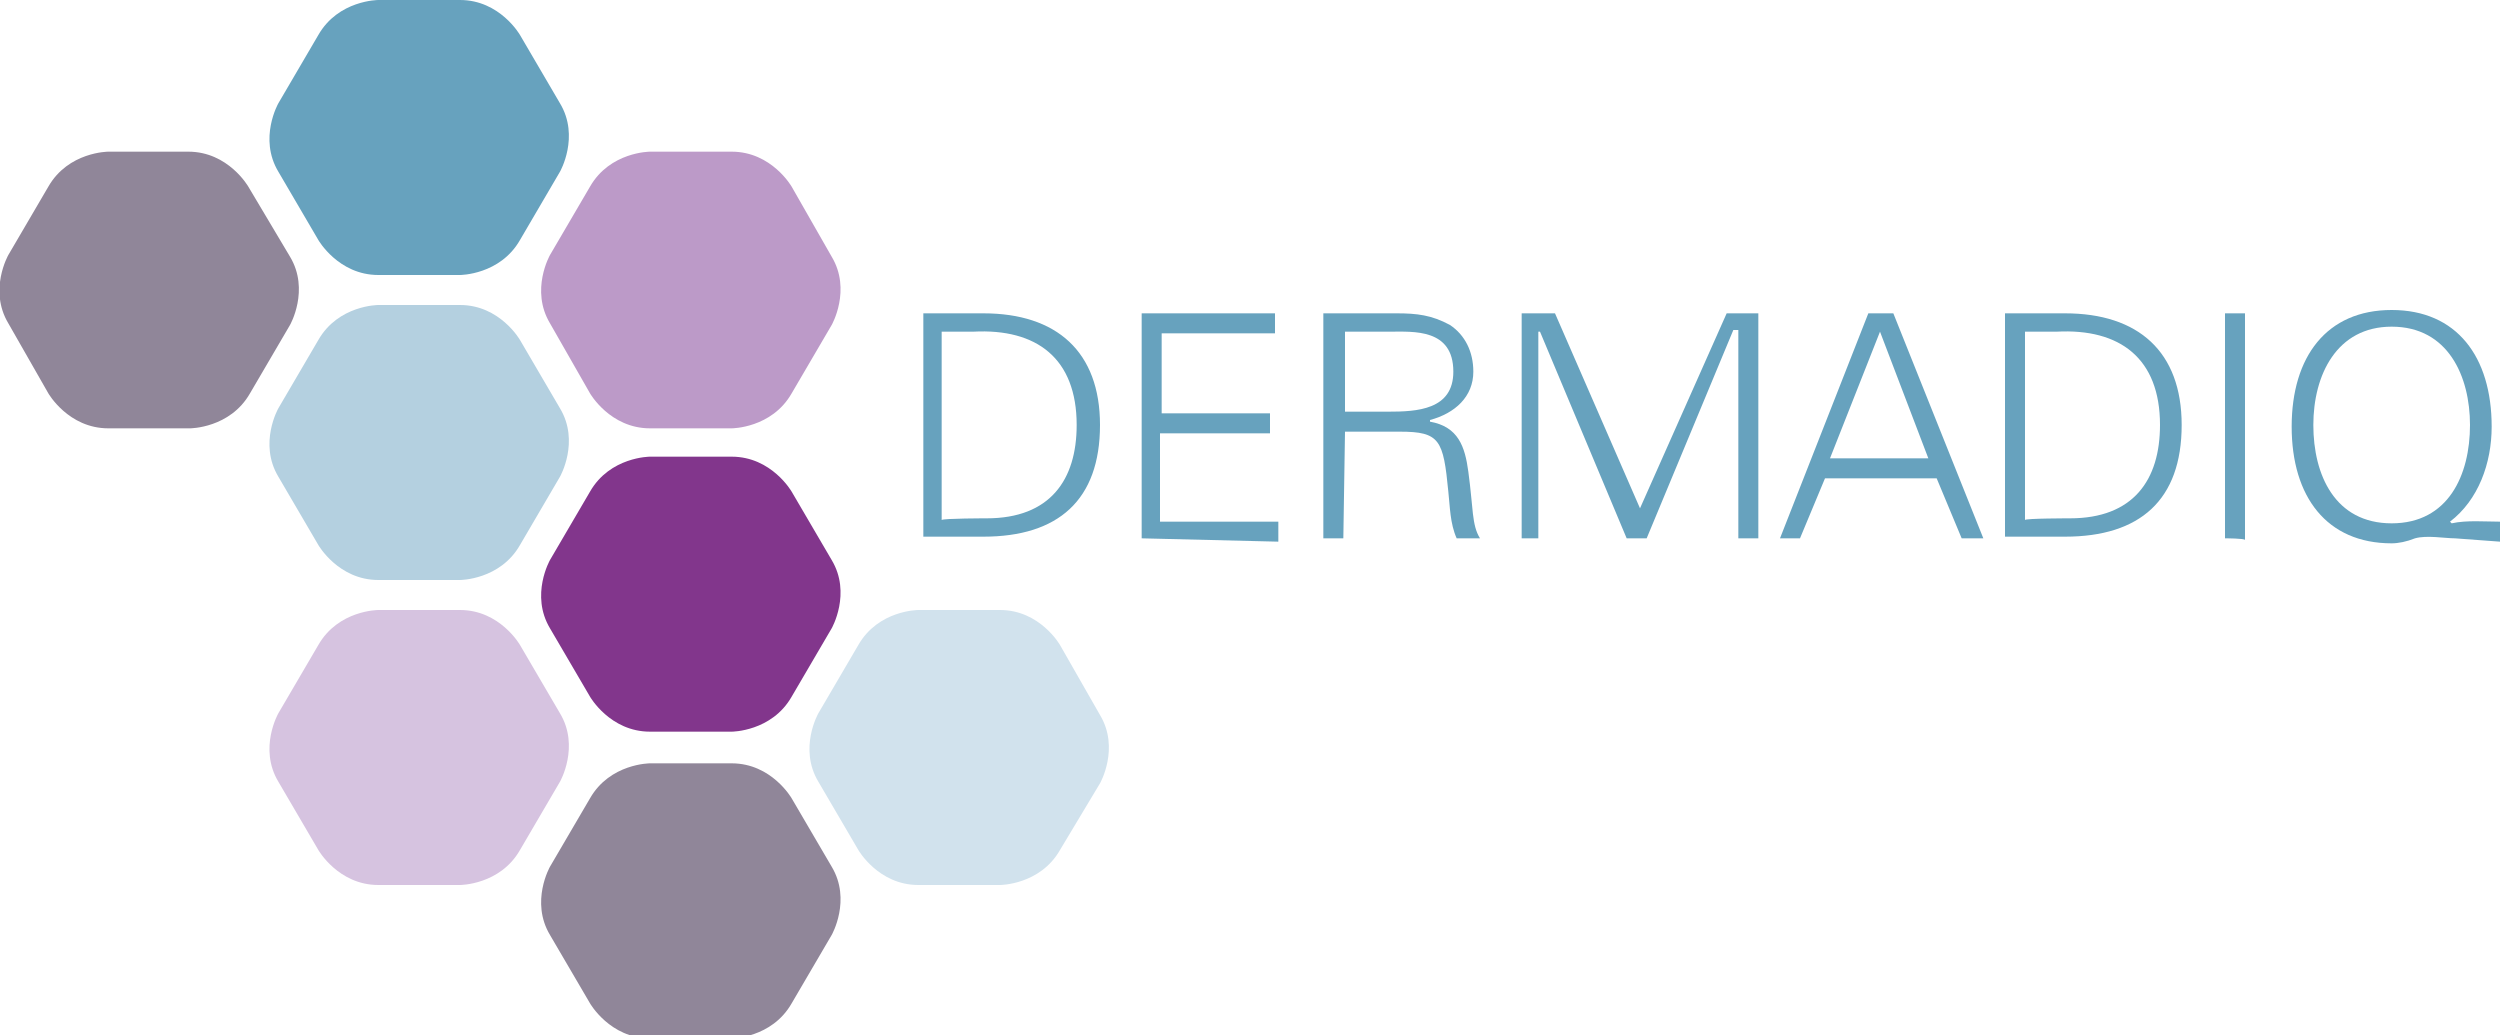
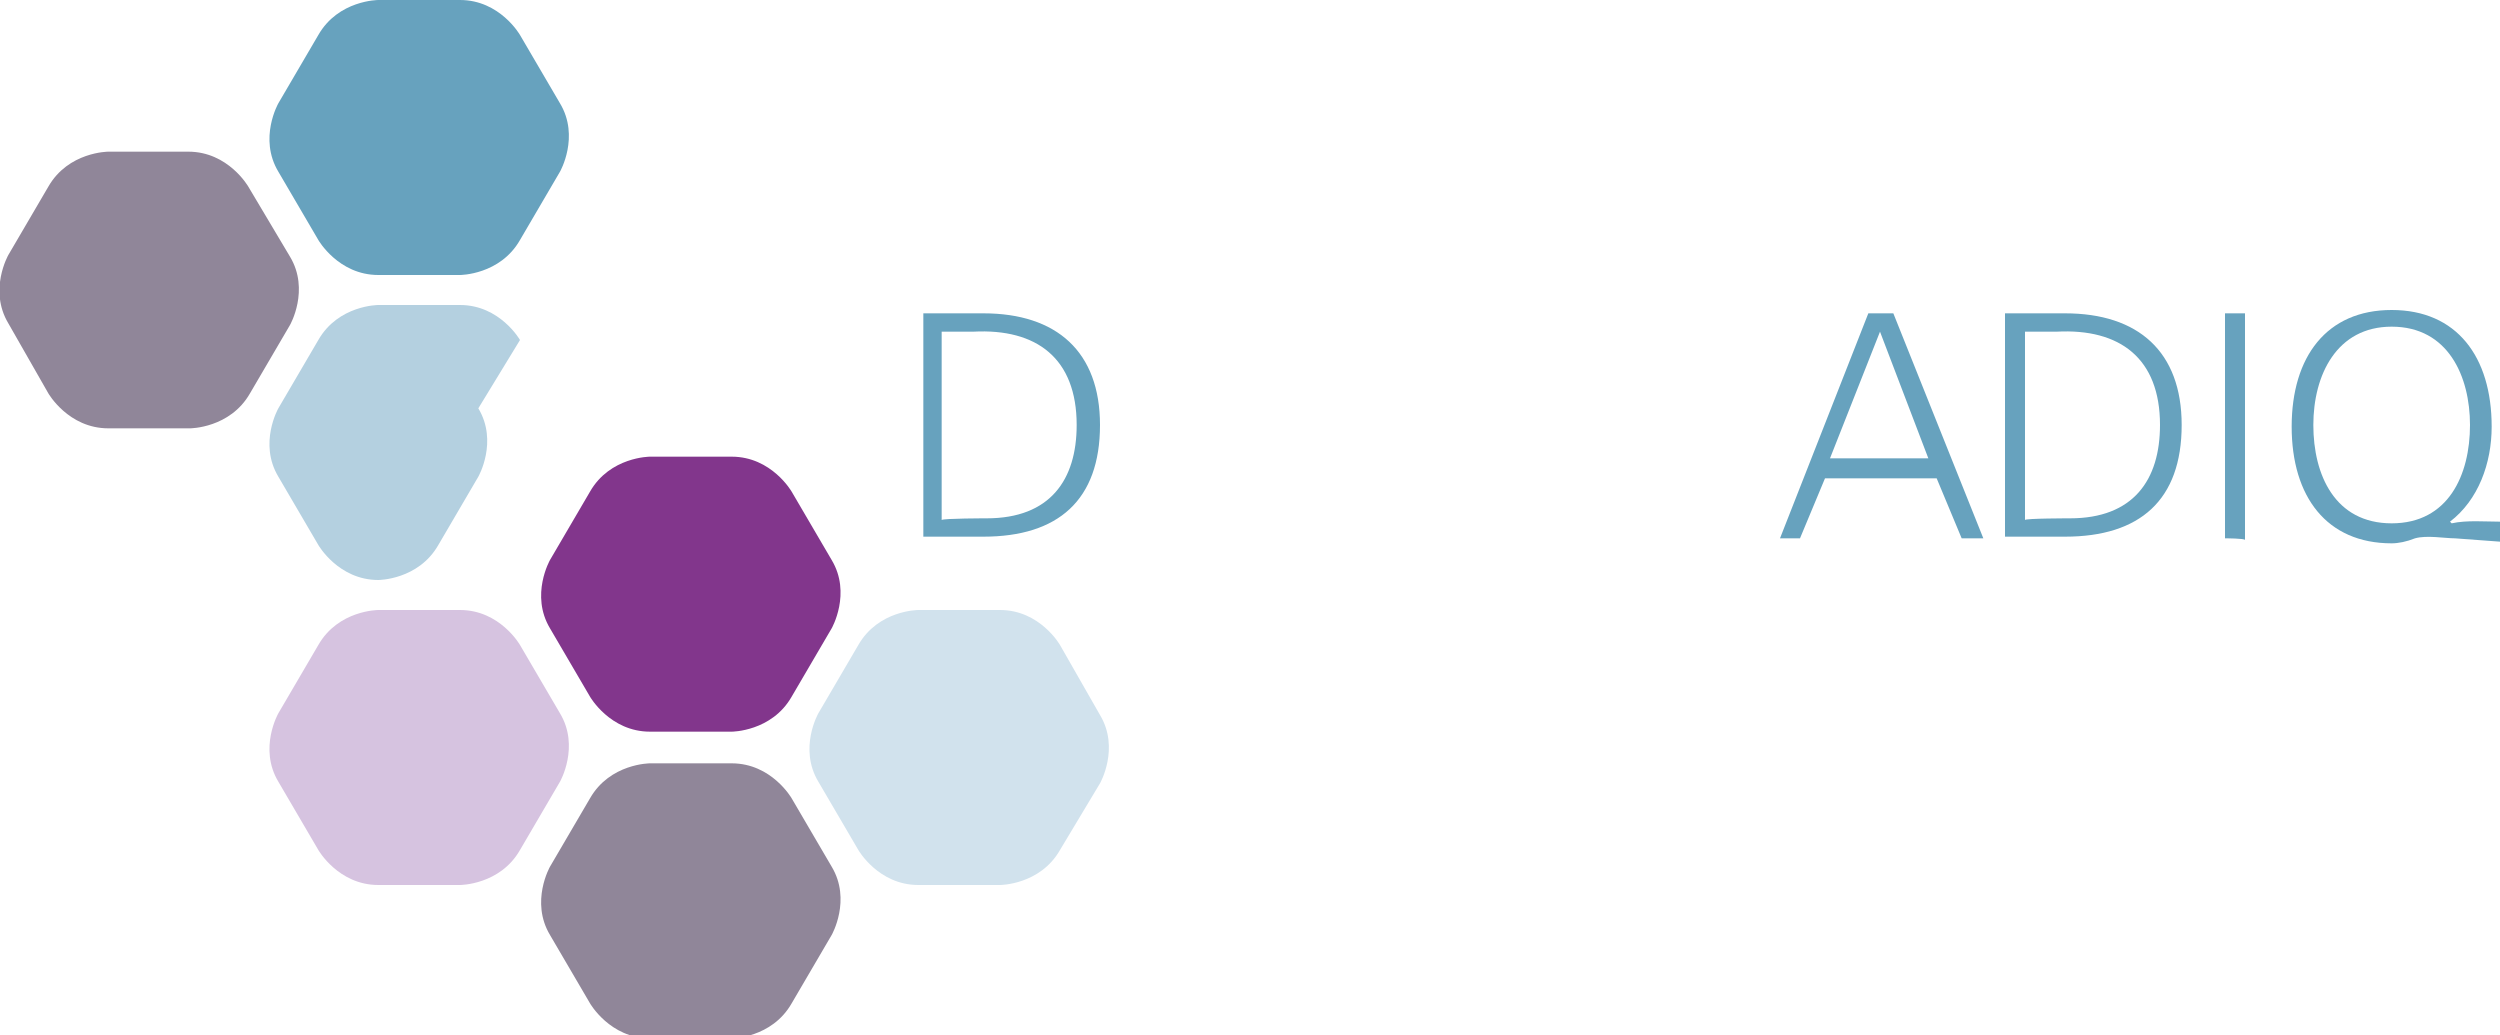
<svg xmlns="http://www.w3.org/2000/svg" version="1.1" id="Layer_1" x="0px" y="0px" viewBox="0 0 150 62.1" style="enable-background:new 0 0 150 62.1;" xml:space="preserve">
  <style type="text/css">
	.st0{fill:#67A2BE;}
	.st1{fill:#B4D0E0;}
	.st2{fill:#BC9AC8;}
	.st3{fill:#82368C;}
	.st4{fill:#D6C3E0;}
	.st5{fill:#908699;}
	.st6{fill:#D1E2ED;}
</style>
  <path class="st0" d="M31.2,2.1c0,0-1.2-2.1-3.6-2.1h-4.9c0,0-2.4,0-3.6,2.1l-2.4,4.1c0,0-1.2,2.1,0,4.1l2.4,4.1c0,0,1.2,2.1,3.6,2.1  h4.9c0,0,2.4,0,3.6-2.1l2.4-4.1c0,0,1.2-2.1,0-4.1L31.2,2.1z" />
-   <path class="st1" d="M31.2,20.4c0,0-1.2-2.1-3.6-2.1h-4.9c0,0-2.4,0-3.6,2.1l-2.4,4.1c0,0-1.2,2.1,0,4.1l2.4,4.1  c0,0,1.2,2.1,3.6,2.1h4.9c0,0,2.4,0,3.6-2.1l2.4-4.1c0,0,1.2-2.1,0-4.1L31.2,20.4z" />
-   <path class="st2" d="M47.5,11.2c0,0-1.2-2.1-3.6-2.1h-4.9c0,0-2.4,0-3.6,2.1l-2.4,4.1c0,0-1.2,2.1,0,4.1l2.4,4.2  c0,0,1.2,2.1,3.6,2.1h4.9c0,0,2.4,0,3.6-2.1l2.4-4.1c0,0,1.2-2.1,0-4.1L47.5,11.2z" />
+   <path class="st1" d="M31.2,20.4c0,0-1.2-2.1-3.6-2.1h-4.9c0,0-2.4,0-3.6,2.1l-2.4,4.1c0,0-1.2,2.1,0,4.1l2.4,4.1  c0,0,1.2,2.1,3.6,2.1c0,0,2.4,0,3.6-2.1l2.4-4.1c0,0,1.2-2.1,0-4.1L31.2,20.4z" />
  <path class="st3" d="M47.5,29.5c0,0-1.2-2.1-3.6-2.1h-4.9c0,0-2.4,0-3.6,2.1l-2.4,4.1c0,0-1.2,2.1,0,4.1l2.4,4.1  c0,0,1.2,2.1,3.6,2.1h4.9c0,0,2.4,0,3.6-2.1l2.4-4.1c0,0,1.2-2.1,0-4.1L47.5,29.5z" />
  <path class="st4" d="M31.2,38.7c0,0-1.2-2.1-3.6-2.1h-4.9c0,0-2.4,0-3.6,2.1l-2.4,4.1c0,0-1.2,2.1,0,4.1l2.4,4.1  c0,0,1.2,2.1,3.6,2.1h4.9c0,0,2.4,0,3.6-2.1l2.4-4.1c0,0,1.2-2.1,0-4.1L31.2,38.7z" />
  <path class="st5" d="M14.9,11.2c0,0-1.2-2.1-3.6-2.1H6.5c0,0-2.4,0-3.6,2.1l-2.4,4.1c0,0-1.2,2.1,0,4.1l2.4,4.2c0,0,1.2,2.1,3.6,2.1  h4.9c0,0,2.4,0,3.6-2.1l2.4-4.1c0,0,1.2-2.1,0-4.1L14.9,11.2z" />
  <path class="st6" d="M63.6,38.7c0,0-1.2-2.1-3.6-2.1h-4.9c0,0-2.4,0-3.6,2.1l-2.4,4.1c0,0-1.2,2.1,0,4.1l2.4,4.1  c0,0,1.2,2.1,3.6,2.1h4.9c0,0,2.4,0,3.6-2.1l2.4-4c0,0,1.2-2.1,0-4.1L63.6,38.7z" />
  <path class="st5" d="M47.5,47.9c0,0-1.2-2.1-3.6-2.1h-4.9c0,0-2.4,0-3.6,2.1l-2.4,4.1c0,0-1.2,2.1,0,4.1l2.4,4.1  c0,0,1.2,2.1,3.6,2.1h4.9c0,0,2.4,0,3.6-2.1l2.4-4.1c0,0,1.2-2.1,0-4.1L47.5,47.9z" />
  <g>
    <path class="st0" d="M59,18.8c4.4,0,7,2.3,7,6.7c0,4.5-2.5,6.7-7,6.7h-3.6V18.8H59z M59.2,31.1c3.8,0,5.4-2.3,5.4-5.6   c0-4-2.4-5.8-6.2-5.6h-1.9v11.3C56.6,31.1,59.2,31.1,59.2,31.1z" />
-     <path class="st0" d="M68.5,32.3V18.8h8V20h-6.8v4.8h6.5v1.2h-6.6v5.3h7.1v1.2L68.5,32.3L68.5,32.3z" />
-     <path class="st0" d="M80.6,32.3h-1.2V18.8h4.4c1.2,0,2.1,0.1,3.2,0.7c0.9,0.6,1.4,1.6,1.4,2.8c0,1.5-1.1,2.5-2.6,2.9v0.1   c1.7,0.3,2.1,1.5,2.3,3c0.3,2.2,0.2,3.2,0.7,4h-1.4c-0.4-0.9-0.4-1.9-0.5-2.8c-0.3-3.1-0.5-3.6-2.9-3.6h-3.3L80.6,32.3L80.6,32.3z    M83.3,24.7c1.7,0,3.9-0.1,3.9-2.4c0-2.6-2.4-2.4-3.8-2.4h-2.7v4.8C80.7,24.7,83.3,24.7,83.3,24.7z" />
-     <path class="st0" d="M91.3,32.3V18.8h2l5.1,11.7l5.2-11.7h1.9v13.5h-1.2V19.8H104l-5.2,12.5h-1.2l-5.2-12.4h-0.1v12.4   C92.4,32.3,91.3,32.3,91.3,32.3z" />
    <path class="st0" d="M106.8,32.3l5.3-13.5h1.5l5.4,13.5h-1.3l-1.5-3.6h-6.7l-1.5,3.6H106.8z M115.7,27.5l-2.9-7.6l-3,7.6H115.7z" />
    <path class="st0" d="M123.9,18.8c4.4,0,7,2.3,7,6.7c0,4.5-2.5,6.7-7,6.7h-3.6V18.8H123.9z M124.2,31.1c3.8,0,5.4-2.3,5.4-5.6   c0-4-2.4-5.8-6.2-5.6h-1.9v11.3C121.5,31.1,124.2,31.1,124.2,31.1z" />
    <path class="st0" d="M133.5,32.3V18.8h1.2v13.6C134.7,32.3,133.5,32.3,133.5,32.3z" />
    <path class="st0" d="M147.3,32.3c-0.6,0-1.7-0.2-2.4,0c-0.5,0.2-1,0.3-1.4,0.3c-3.9,0-6-2.8-6-7s2.1-7,6-7c3.9,0,6,2.8,6,7   c0,2.2-0.8,4.4-2.5,5.7l0.1,0.1c0.9-0.2,2-0.1,2.9-0.1v1.2L147.3,32.3L147.3,32.3L147.3,32.3z M143.5,31.4c3.4,0,4.7-2.9,4.7-5.9   c0-2.9-1.3-5.9-4.7-5.9c-3.3,0-4.7,2.9-4.7,5.9C138.8,28.5,140.1,31.4,143.5,31.4z" />
  </g>
</svg>